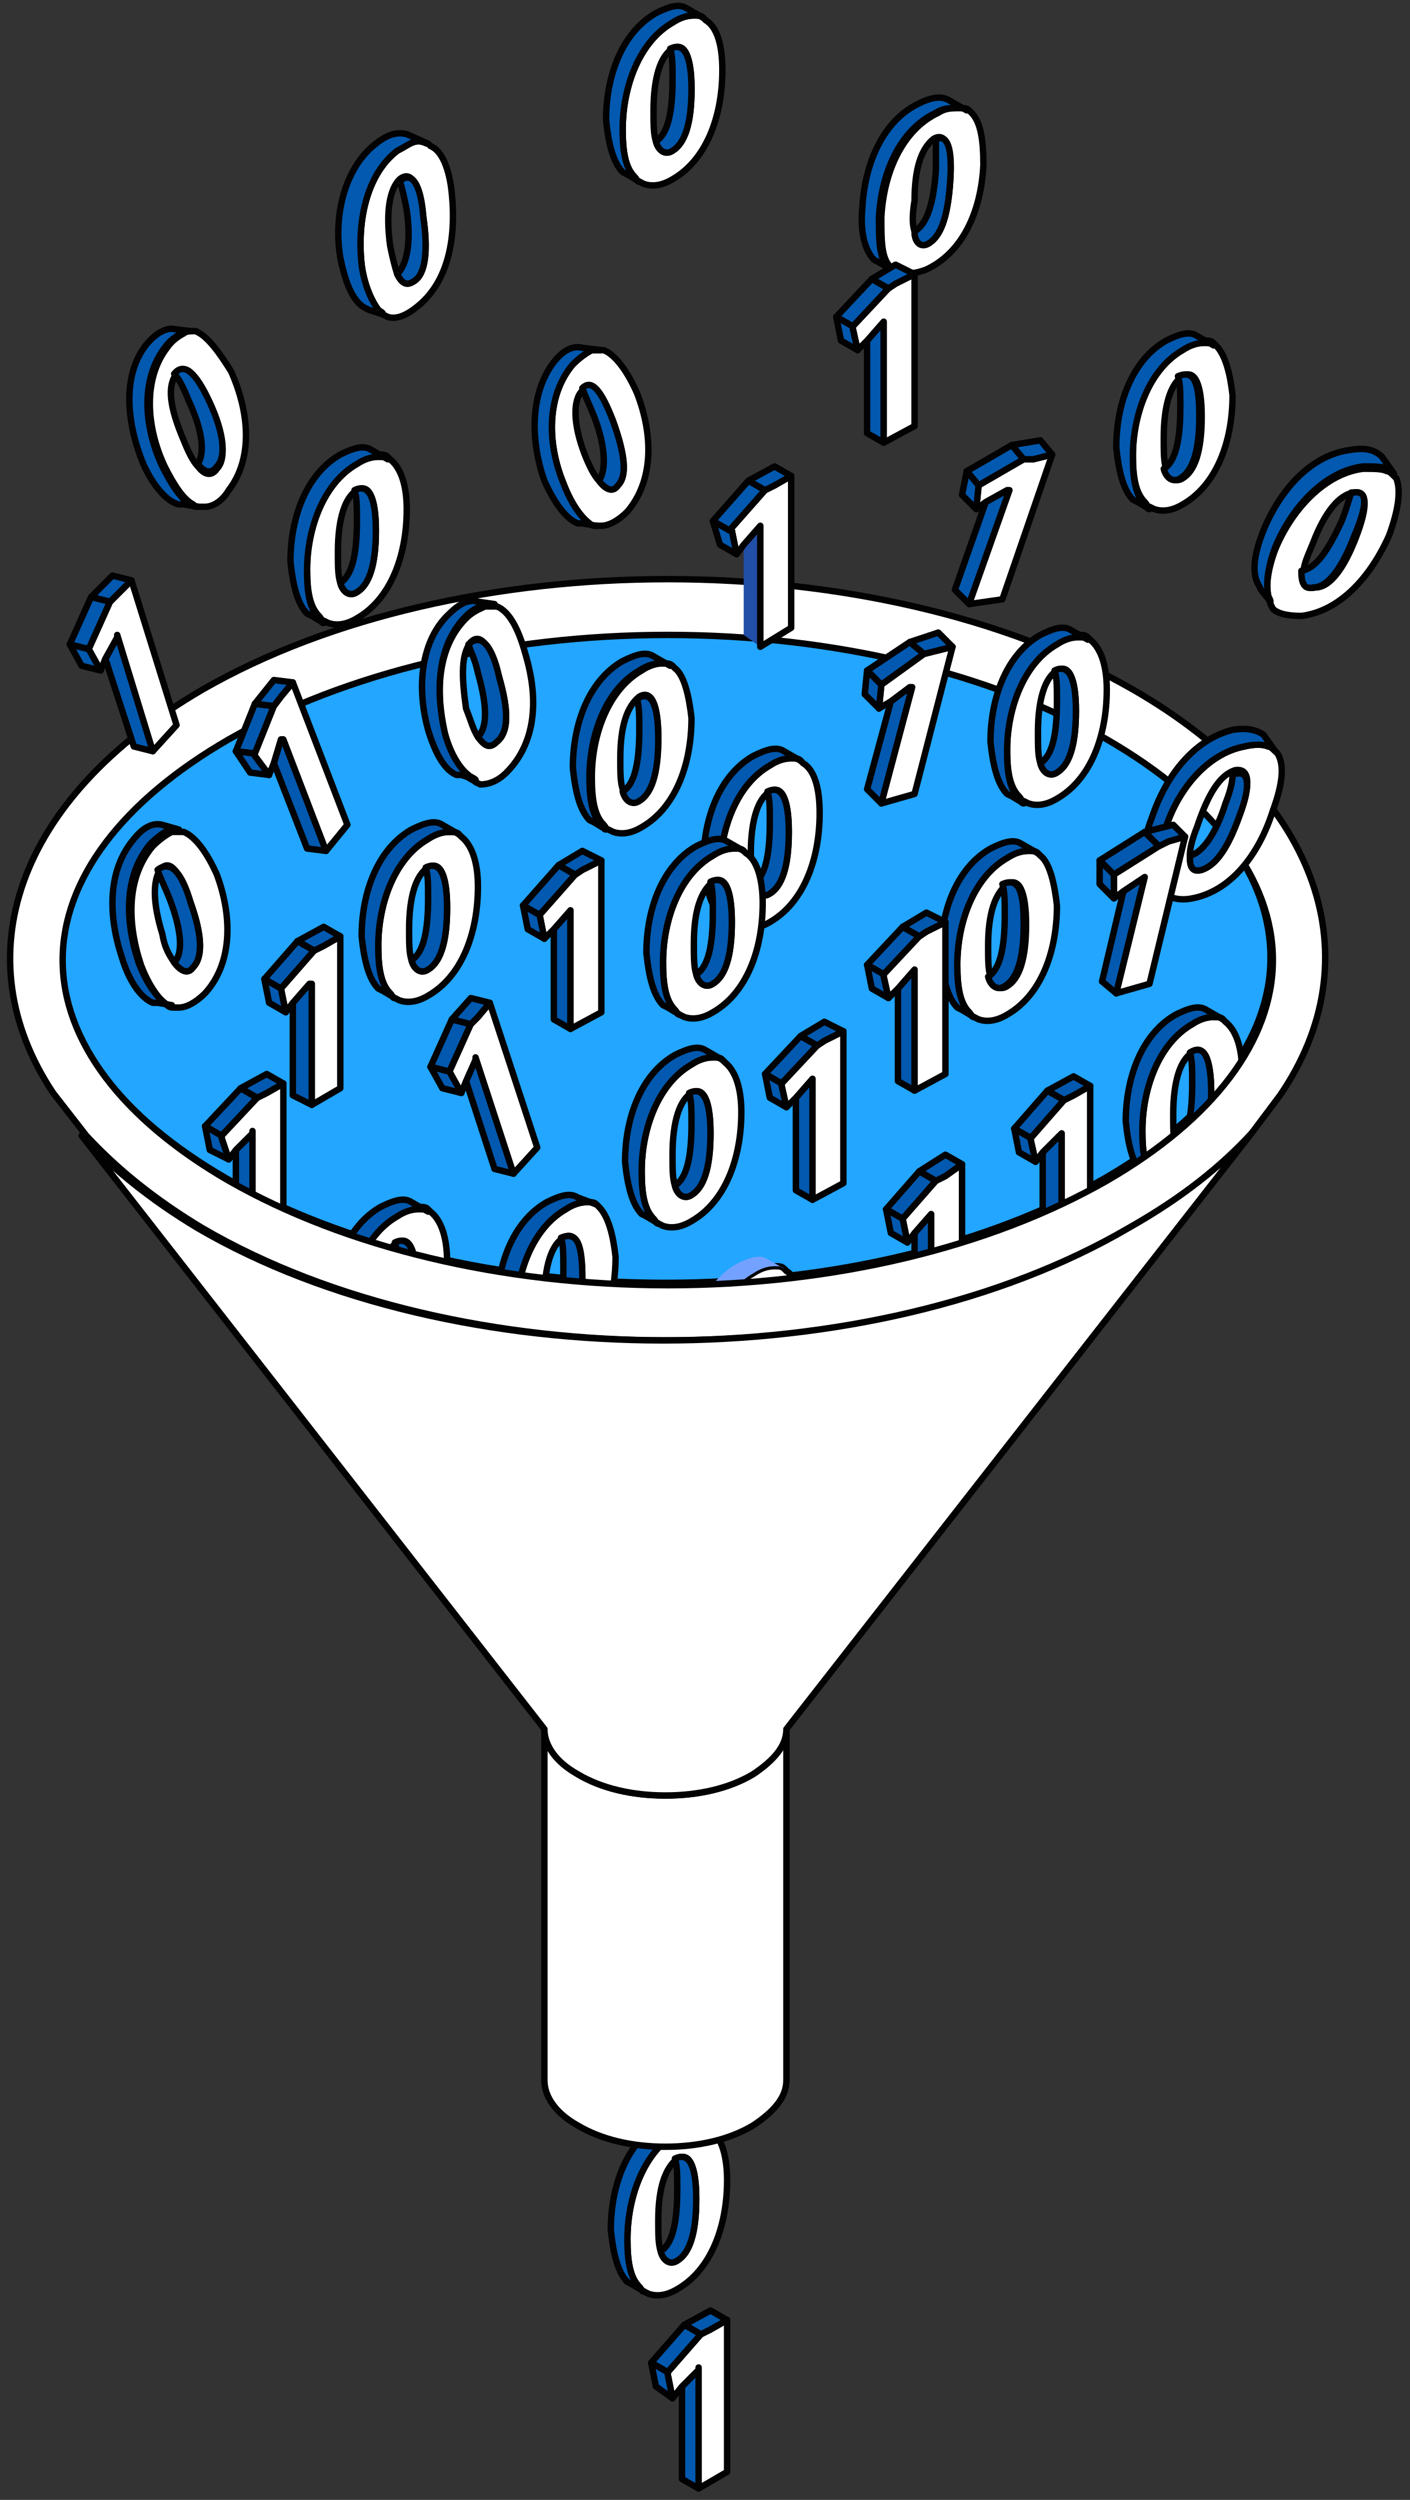
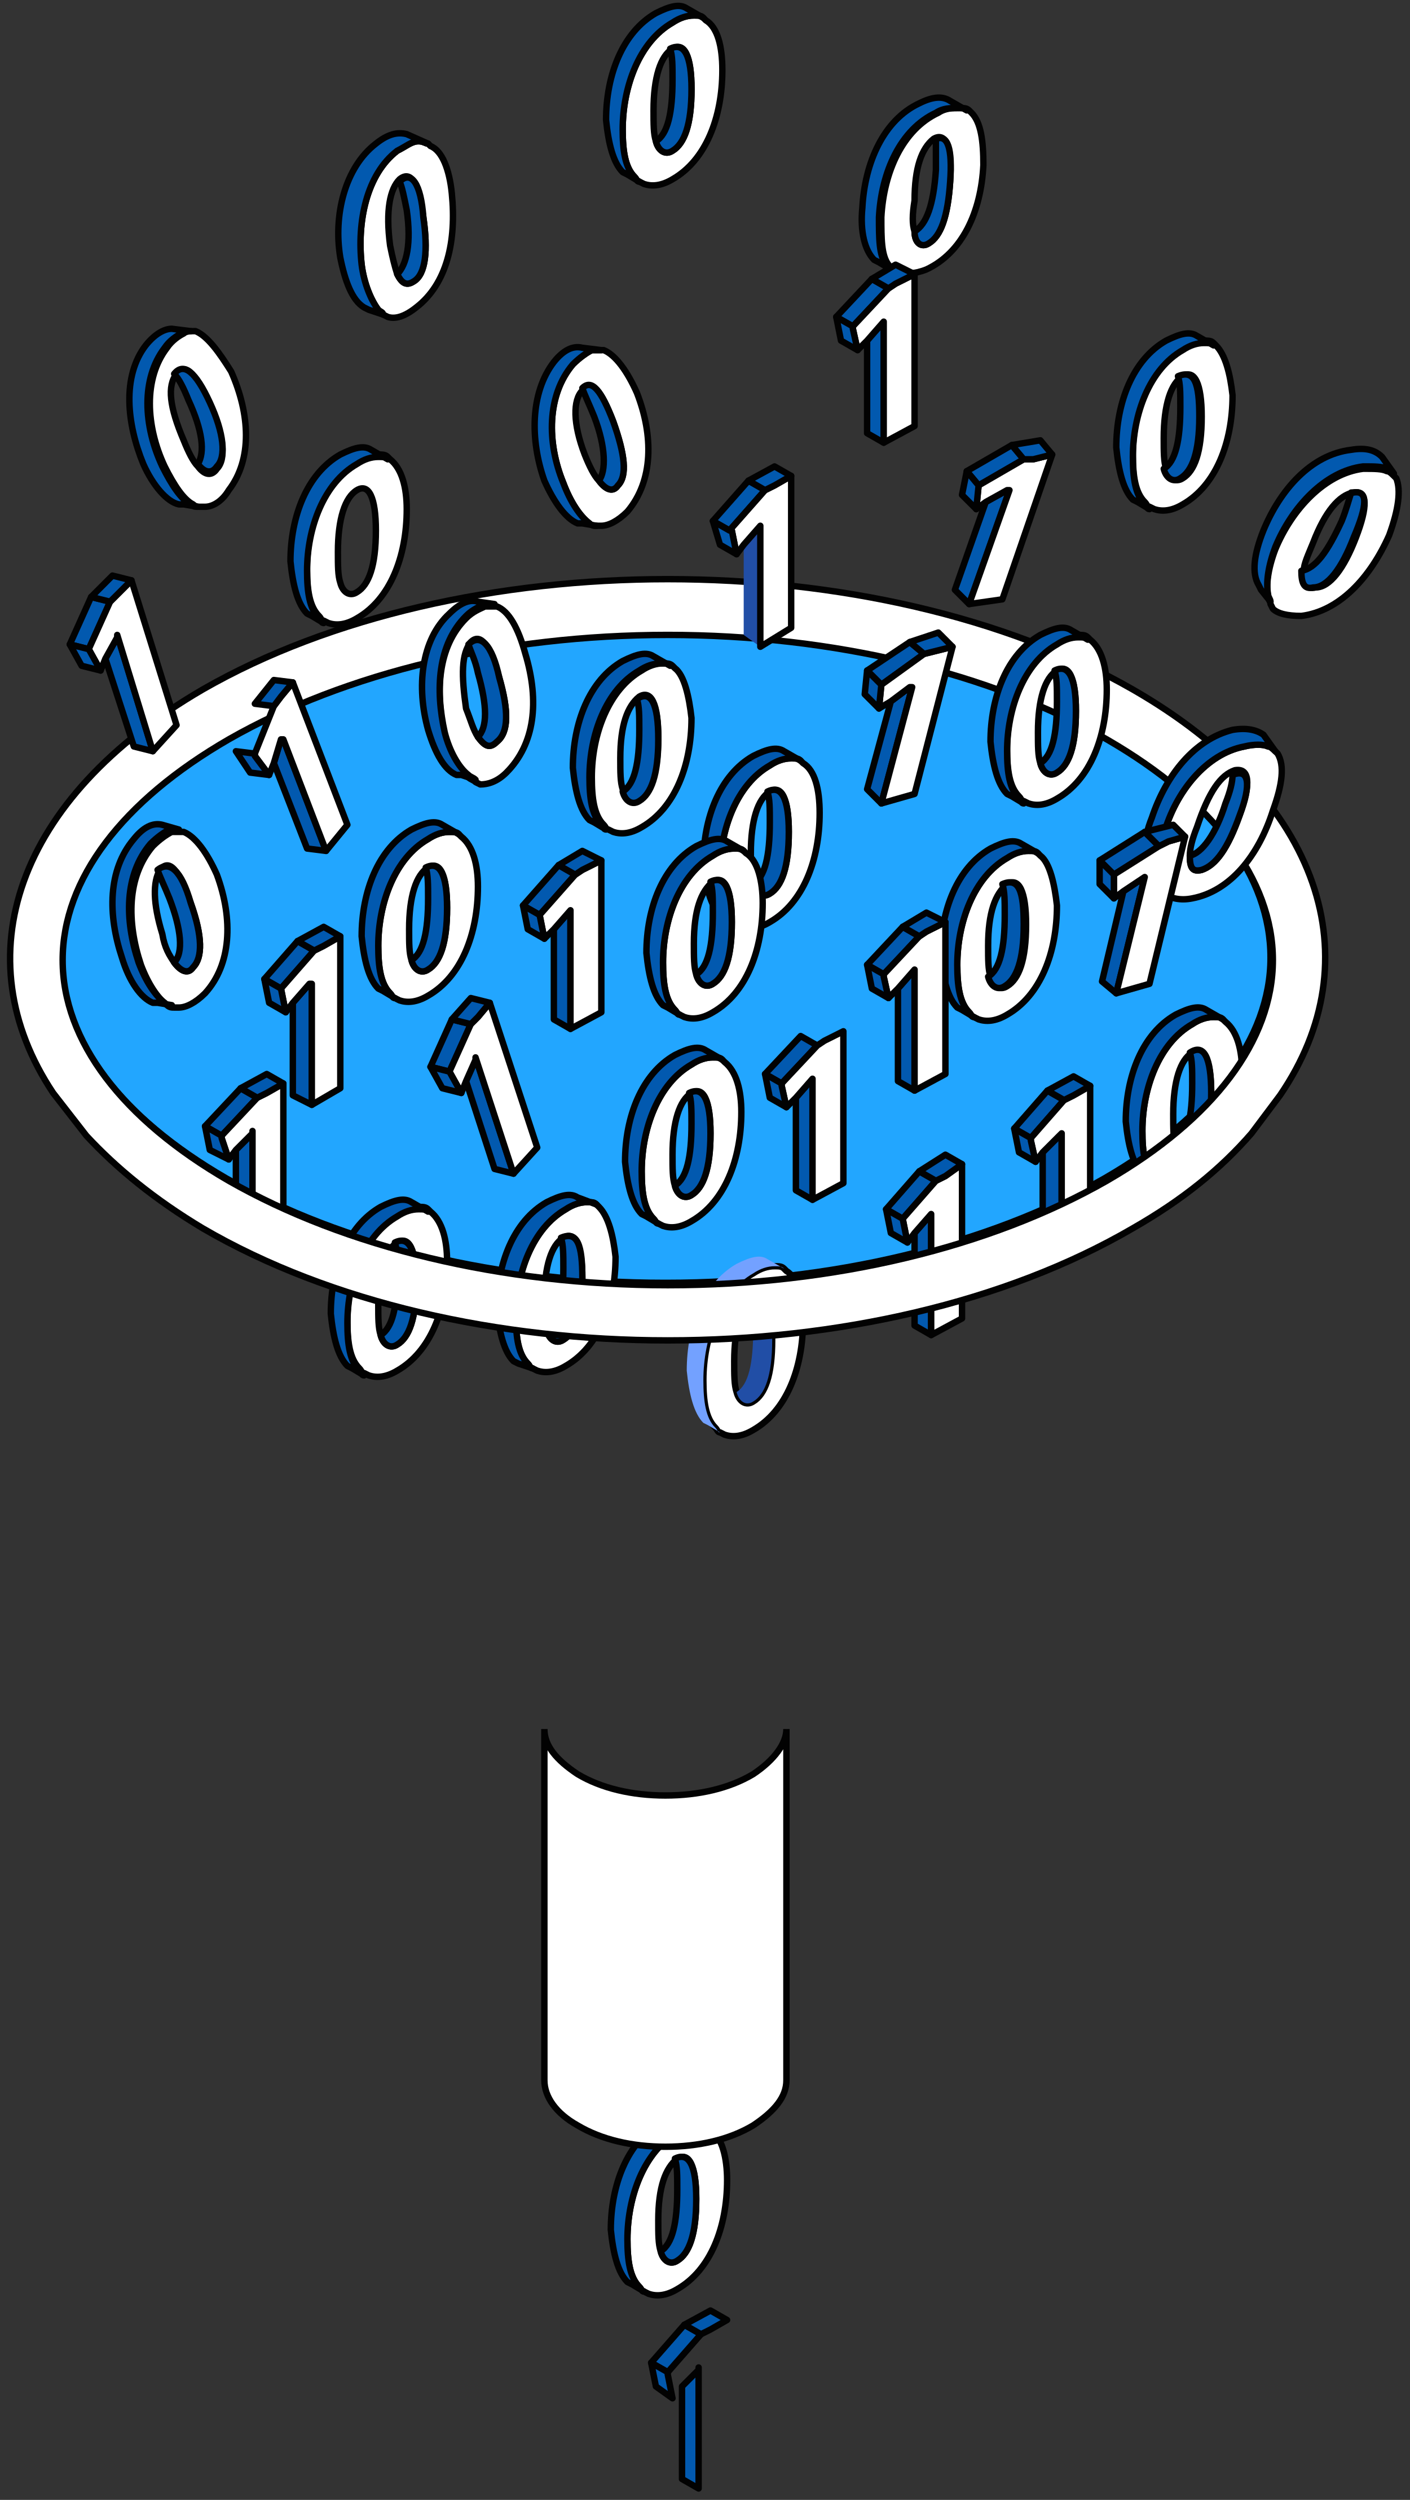
<svg xmlns="http://www.w3.org/2000/svg" width="110" height="195" viewBox="0 0 110 195" fill="none">
  <rect x="0" y="0" width="110" height="195" fill="#333333" stroke="none" />
  <path d="M99.118 74.704C99.118 80.999 94.49 87.108 86.159 91.921C77.088 97.105 64.869 100.067 51.91 100.067C38.951 100.067 26.733 97.105 17.662 91.921C9.331 87.108 4.703 80.999 4.703 74.704C4.703 68.41 9.331 62.301 17.662 57.487C26.733 52.304 38.951 49.342 51.91 49.342C64.869 49.342 77.088 52.304 86.159 57.487C94.675 62.301 99.118 68.41 99.118 74.704Z" fill="#22A6FF" stroke="#020202" stroke-width="0.5" />
  <path d="M95.601 79.702L95.415 79.517C95.23 79.332 95.045 79.332 94.675 79.332C94.12 79.332 93.564 79.517 93.009 79.887C90.417 81.368 89.121 84.886 89.121 88.218C89.121 89.884 89.306 91.18 90.047 91.921C90.232 92.106 90.232 92.291 90.417 92.291L90.787 92.476C91.343 92.661 92.083 92.661 93.009 92.106C95.601 90.625 96.897 87.293 96.897 83.59C96.897 81.924 96.526 80.443 95.601 79.702ZM93.009 82.109C93.934 81.554 94.49 82.664 94.49 85.256C94.49 88.033 93.934 89.514 93.009 90.07C92.453 90.44 91.898 90.07 91.713 89.329C91.528 88.774 91.528 88.033 91.528 86.922C91.528 84.331 92.083 82.664 93.009 82.109Z" fill="white" stroke="#020202" stroke-width="0.5" stroke-linejoin="round" />
  <path d="M94.49 85.256C94.49 88.032 93.934 89.513 93.009 90.069C92.453 90.439 91.898 90.069 91.713 89.328C92.638 88.773 93.009 87.107 93.009 84.515C93.009 83.404 93.009 82.664 92.824 82.108C93.934 81.368 94.49 82.479 94.49 85.256Z" fill="#0259AF" stroke="#020202" stroke-width="0.5" stroke-linejoin="round" />
  <path d="M95.415 79.517C95.23 79.332 95.045 79.332 94.675 79.332C94.12 79.332 93.564 79.517 93.009 79.887C90.417 81.368 89.121 84.886 89.121 88.218C89.121 89.884 89.306 91.18 90.047 91.921C90.232 92.106 90.232 92.291 90.417 92.291L89.491 91.736L89.121 91.55C88.38 90.81 88.01 89.329 87.825 87.478C87.825 83.96 89.121 80.628 91.713 79.147C92.824 78.591 93.564 78.406 94.12 78.777L95.415 79.517Z" fill="#0259AF" stroke="#020202" stroke-width="0.5" stroke-linejoin="round" />
  <path d="M46.726 94.142L46.541 93.957C46.356 93.772 46.171 93.772 45.8 93.772C45.245 93.772 44.69 93.957 44.134 94.327C41.542 95.808 40.247 99.325 40.247 102.658C40.247 104.324 40.432 105.62 41.172 106.36C41.357 106.545 41.357 106.73 41.542 106.73L41.913 106.916C42.468 107.101 43.209 107.101 44.134 106.545C46.726 105.064 48.022 101.732 48.022 98.029C47.837 96.363 47.467 94.882 46.726 94.142ZM43.949 96.548C44.875 95.993 45.43 97.104 45.43 99.696C45.43 102.473 44.875 103.954 43.949 104.509C43.394 104.879 42.838 104.509 42.653 103.768C42.468 103.213 42.468 102.473 42.468 101.362C42.468 98.77 43.023 97.104 43.949 96.548Z" fill="white" stroke="#020202" stroke-width="0.5" stroke-linejoin="round" />
  <path d="M45.431 99.696C45.431 102.473 44.875 103.954 43.95 104.509C43.394 104.88 42.839 104.509 42.654 103.769C43.579 103.214 43.95 101.547 43.95 98.956C43.95 97.845 43.95 97.104 43.764 96.549C45.06 95.993 45.431 97.104 45.431 99.696Z" fill="#0259AF" stroke="#020202" stroke-width="0.5" stroke-linejoin="round" />
  <path d="M46.541 93.957C46.356 93.772 46.171 93.772 45.801 93.772C45.246 93.772 44.69 93.957 44.135 94.327C41.543 95.808 40.247 99.326 40.247 102.658C40.247 104.324 40.432 105.62 41.173 106.361C41.358 106.546 41.358 106.731 41.543 106.731L40.432 106.361L40.062 106.175C39.322 105.435 38.951 103.954 38.766 102.103C38.766 98.585 40.062 95.253 42.654 93.772C43.765 93.216 44.505 93.031 45.06 93.402L46.541 93.957Z" fill="#0259AF" stroke="#020202" stroke-width="0.5" stroke-linejoin="round" />
  <path d="M72.644 94.697L72.644 104.139L71.349 103.398L71.349 96.178L72.644 94.697Z" fill="#0259AF" stroke="#020202" stroke-width="0.5" stroke-linejoin="round" />
  <path d="M73.015 92.106L70.423 95.068L69.127 94.327L71.719 91.365L73.015 92.106Z" fill="#0259AF" stroke="#020202" stroke-width="0.5" stroke-linejoin="round" />
  <path d="M75.052 90.81L75.052 102.843L72.645 104.139L72.645 94.697L71.349 96.178L70.794 96.919L70.423 95.067L73.015 92.106L73.756 91.735L75.052 90.81Z" fill="white" stroke="#020202" stroke-width="0.5" stroke-linejoin="round" />
  <path d="M75.051 90.81L73.755 91.736L73.015 92.106L71.719 91.365L73.755 90.069L75.051 90.81Z" fill="#0259AF" stroke="#020202" stroke-width="0.5" stroke-linejoin="round" />
  <path d="M70.793 96.919L69.497 96.178L69.127 94.327L70.423 95.068L70.793 96.919Z" fill="#0259AF" stroke="#020202" stroke-width="0.5" stroke-linejoin="round" />
  <path d="M82.826 88.403L82.826 97.845L81.345 97.104L81.345 89.884L82.641 88.588L82.826 88.403Z" fill="#0259AF" stroke="#020202" stroke-width="0.5" stroke-linejoin="round" />
  <path d="M83.011 85.812L80.419 88.774L79.124 88.033L81.715 85.071L83.011 85.812Z" fill="#0259AF" stroke="#020202" stroke-width="0.5" stroke-linejoin="round" />
  <path d="M85.048 84.7L85.048 96.548L82.827 97.844L82.827 88.403L82.641 88.588L81.346 89.884L80.79 90.624L80.42 88.958L80.42 88.773L83.012 85.811L83.752 85.441L85.048 84.7Z" fill="white" stroke="#020202" stroke-width="0.5" stroke-linejoin="round" />
  <path d="M85.048 84.701L83.752 85.441L83.011 85.811L81.715 85.071L83.752 83.96L85.048 84.701Z" fill="#0259AF" stroke="#020202" stroke-width="0.5" stroke-linejoin="round" />
  <path d="M80.79 90.625L79.494 89.885L79.124 88.033L80.419 88.774L80.419 88.959L80.79 90.625Z" fill="#0259AF" stroke="#020202" stroke-width="0.5" stroke-linejoin="round" />
  <path d="M19.698 88.219L19.698 97.66L18.402 96.92L18.402 89.7L19.698 88.404L19.698 88.219Z" fill="#0259AF" stroke="#020202" stroke-width="0.5" stroke-linejoin="round" />
  <path d="M20.068 85.627L17.291 88.589L15.996 87.849L18.773 84.887L20.068 85.627Z" fill="#0259AF" stroke="#020202" stroke-width="0.5" stroke-linejoin="round" />
  <path d="M22.105 84.516L22.105 96.364L19.699 97.66L19.699 88.218L19.699 88.403L18.403 89.699L17.847 90.44L17.292 88.774L17.292 88.588L20.069 85.626L20.809 85.256L22.105 84.516Z" fill="white" stroke="#020202" stroke-width="0.5" stroke-linejoin="round" />
  <path d="M22.105 84.516L20.809 85.256L20.068 85.627L18.773 84.886L20.809 83.775L22.105 84.516Z" fill="#0259AF" stroke="#020202" stroke-width="0.5" stroke-linejoin="round" />
  <path d="M17.847 90.439L16.366 89.699L15.996 87.848L17.291 88.588L17.291 88.773L17.847 90.439Z" fill="#0259AF" stroke="#020202" stroke-width="0.5" stroke-linejoin="round" />
  <path d="M61.352 99.141L61.167 98.956C60.982 98.77 60.797 98.77 60.426 98.77C59.871 98.77 59.316 98.956 58.76 99.326C56.169 100.807 54.873 104.324 54.873 107.657C54.873 109.323 55.058 110.619 55.798 111.359C55.983 111.544 55.983 111.729 56.169 111.729L56.539 111.915C57.094 112.1 57.835 112.1 58.76 111.544C61.352 110.063 62.648 106.731 62.648 103.028C62.648 101.362 62.278 99.696 61.352 99.141ZM58.76 101.362C59.686 100.807 60.241 101.918 60.241 104.509C60.241 107.286 59.686 108.767 58.76 109.323C58.205 109.693 57.65 109.323 57.464 108.582C57.279 108.027 57.279 107.286 57.279 106.176C57.279 103.584 57.835 102.103 58.76 101.362Z" fill="white" stroke="#020202" stroke-width="0.5" stroke-linejoin="round" />
  <path d="M60.241 104.51C60.241 107.286 59.686 108.767 58.76 109.323C58.205 109.693 57.65 109.323 57.464 108.582C58.39 108.027 58.76 106.361 58.76 103.769C58.76 102.658 58.76 101.918 58.575 101.362C59.686 100.807 60.241 101.918 60.241 104.51Z" fill="#214EA6" />
  <path d="M61.166 98.956C60.981 98.77 60.796 98.77 60.426 98.77C59.87 98.77 59.315 98.956 58.76 99.326C56.168 100.807 54.872 104.324 54.872 107.657C54.872 109.323 55.057 110.619 55.798 111.359C55.983 111.544 55.983 111.729 56.168 111.729L55.242 111.174L54.872 110.989C54.132 110.248 53.761 108.767 53.576 106.916C53.576 103.399 54.872 100.066 57.464 98.585C58.575 98.03 59.315 97.845 59.87 98.215L61.166 98.956Z" fill="url(#paint0_linear_114_23249)" />
  <path d="M33.583 94.512L33.398 94.327C33.213 94.142 33.028 94.142 32.657 94.142C32.102 94.142 31.547 94.327 30.991 94.697C28.399 96.178 27.104 99.695 27.104 103.028C27.104 104.694 27.289 105.99 28.029 106.73C28.214 106.915 28.214 107.101 28.399 107.101L28.77 107.286C29.325 107.471 30.066 107.471 30.991 106.915C33.583 105.434 34.879 102.102 34.879 98.4C34.879 96.733 34.509 95.252 33.583 94.512ZM30.991 96.918C31.917 96.363 32.472 97.474 32.472 100.066C32.472 102.843 31.917 104.324 30.991 104.879C30.436 105.249 29.881 104.879 29.695 104.139C29.51 103.583 29.51 102.843 29.51 101.732C29.51 99.14 30.066 97.474 30.991 96.918Z" fill="white" stroke="#020202" stroke-width="0.5" stroke-linejoin="round" />
  <path d="M32.472 100.066C32.472 102.843 31.916 104.324 30.991 104.88C30.435 105.25 29.88 104.88 29.695 104.139C30.62 103.584 30.991 101.917 30.991 99.326C30.991 98.215 30.991 97.474 30.805 96.919C31.916 96.364 32.472 97.474 32.472 100.066Z" fill="#0259AF" stroke="#020202" stroke-width="0.5" stroke-linejoin="round" />
  <path d="M33.397 94.512C33.212 94.327 33.027 94.327 32.657 94.327C32.102 94.327 31.546 94.512 30.991 94.882C28.399 96.364 27.103 99.881 27.103 103.213C27.103 104.879 27.288 106.175 28.029 106.916C28.214 107.101 28.214 107.286 28.399 107.286L27.473 106.731L27.103 106.546C26.363 105.805 25.992 104.324 25.807 102.473C25.807 98.955 27.103 95.623 29.695 94.142C30.806 93.587 31.546 93.401 32.102 93.772L33.397 94.512Z" fill="#0259AF" stroke="#020202" stroke-width="0.5" stroke-linejoin="round" />
  <path d="M55.428 166.157L55.243 165.972C55.057 165.787 54.872 165.787 54.502 165.787C53.947 165.787 53.391 165.972 52.836 166.342C50.244 167.824 48.948 171.341 48.948 174.673C48.948 176.339 49.133 177.635 49.874 178.376C50.059 178.561 50.059 178.746 50.244 178.746L50.614 178.931C51.17 179.116 51.91 179.116 52.836 178.561C55.428 177.08 56.724 173.748 56.724 170.045C56.724 168.379 56.353 166.713 55.428 166.157ZM52.836 168.379C53.762 167.824 54.317 168.934 54.317 171.526C54.317 174.303 53.762 175.784 52.836 176.339C52.281 176.71 51.725 176.339 51.54 175.599C51.355 175.044 51.355 174.303 51.355 173.192C51.355 170.6 51.91 169.119 52.836 168.379Z" fill="white" stroke="#020202" stroke-width="0.5" stroke-linejoin="round" />
  <path d="M54.316 171.526C54.316 174.303 53.761 175.784 52.836 176.339C52.28 176.71 51.725 176.339 51.54 175.599C52.465 175.044 52.836 173.377 52.836 170.786C52.836 169.675 52.836 168.934 52.65 168.379C53.761 167.824 54.316 168.934 54.316 171.526Z" fill="#0259AF" stroke="#020202" stroke-width="0.5" stroke-linejoin="round" />
  <path d="M55.242 165.972C55.057 165.787 54.872 165.787 54.502 165.787C53.946 165.787 53.391 165.972 52.836 166.342C50.244 167.823 48.948 171.341 48.948 174.673C48.948 176.339 49.133 177.635 49.873 178.376C50.059 178.561 50.059 178.746 50.244 178.746L49.318 178.191L48.948 178.006C48.207 177.265 47.837 175.784 47.652 173.933C47.652 170.415 48.948 167.083 51.54 165.602C52.65 165.047 53.391 164.861 53.946 165.232L55.242 165.972Z" fill="#0259AF" stroke="#020202" stroke-width="0.5" stroke-linejoin="round" />
  <path d="M88.38 53.784C68.386 42.306 35.804 42.306 15.81 53.784C1.185 62.3 -2.888 74.704 4.147 85.256L6.739 88.588C9.145 91.18 12.107 93.587 15.81 95.808C35.804 107.471 68.386 107.471 88.38 95.808C92.268 93.587 95.23 91.18 97.637 88.403L99.858 85.441C107.078 74.889 103.191 62.3 88.38 53.784ZM86.344 92.106C77.273 97.289 65.054 100.251 52.095 100.251C39.136 100.251 26.918 97.289 17.846 92.106C9.516 87.293 4.888 81.183 4.888 74.889C4.888 68.594 9.516 62.485 17.846 57.672C26.918 52.488 39.136 49.526 52.095 49.526C65.054 49.526 77.273 52.488 86.344 57.672C94.675 62.485 99.303 68.594 99.303 74.889C99.303 81.183 94.675 87.293 86.344 92.106Z" fill="white" stroke="#020202" stroke-width="0.5" />
  <path d="M61.352 134.87L61.352 162.269C61.352 163.565 60.426 164.676 58.76 165.787C56.909 166.897 54.502 167.453 51.91 167.453C49.319 167.453 46.912 166.897 45.06 165.787C43.394 164.861 42.469 163.565 42.469 162.269L42.469 134.87C42.469 136.166 43.394 137.277 45.06 138.388C46.912 139.498 49.319 140.054 51.91 140.054C54.502 140.054 56.909 139.498 58.76 138.388C60.426 137.277 61.352 135.981 61.352 134.87Z" fill="white" stroke="#020202" stroke-width="0.5" />
  <path d="M55.058 1.578L54.873 1.393C54.687 1.208 54.502 1.208 54.132 1.208C53.577 1.208 53.021 1.393 52.466 1.763C49.874 3.244 48.578 6.762 48.578 10.094C48.578 11.76 48.763 13.056 49.504 13.797C49.689 13.982 49.689 14.167 49.874 14.167L50.244 14.352C50.8 14.537 51.54 14.537 52.466 13.982C55.058 12.501 56.353 9.169 56.353 5.466C56.353 3.615 55.983 2.134 55.058 1.578ZM52.466 3.8C53.392 3.244 53.947 4.355 53.947 6.947C53.947 9.724 53.392 11.205 52.466 11.76C51.91 12.131 51.355 11.76 51.17 11.02C50.985 10.464 50.985 9.724 50.985 8.613C50.985 6.021 51.54 4.355 52.466 3.8Z" fill="white" stroke="#020202" stroke-width="0.5" stroke-linejoin="round" />
  <path d="M53.947 6.947C53.947 9.724 53.392 11.205 52.466 11.76C51.91 12.131 51.355 11.76 51.17 11.02C52.096 10.464 52.466 8.798 52.466 6.207C52.466 5.096 52.466 4.355 52.281 3.8C53.392 3.244 53.947 4.355 53.947 6.947Z" fill="#0259AF" stroke="#020202" stroke-width="0.5" stroke-linejoin="round" />
  <path d="M54.872 1.393C54.687 1.208 54.502 1.208 54.132 1.208C53.577 1.208 53.021 1.393 52.466 1.763C49.874 3.244 48.578 6.762 48.578 10.094C48.578 11.76 48.763 13.056 49.504 13.797C49.689 13.982 49.689 14.167 49.874 14.167L48.948 13.612L48.578 13.426C47.838 12.686 47.467 11.205 47.282 9.354C47.282 5.836 48.578 2.504 51.17 1.023C52.281 0.467 53.021 0.282 53.577 0.653L54.872 1.393Z" fill="#0259AF" stroke="#020202" stroke-width="0.5" stroke-linejoin="round" />
  <path d="M94.86 26.941L94.675 26.755C94.49 26.57 94.305 26.57 93.935 26.57C93.379 26.57 92.824 26.755 92.269 27.126C89.677 28.607 88.381 32.124 88.381 35.456C88.381 37.123 88.566 38.419 89.306 39.159C89.492 39.344 89.492 39.529 89.677 39.529L90.047 39.714C90.602 39.9 91.343 39.9 92.269 39.344C94.86 37.863 96.156 34.531 96.156 30.828C95.971 29.162 95.601 27.681 94.86 26.941ZM92.269 29.347C93.194 28.792 93.75 29.903 93.75 32.494C93.75 35.271 93.194 36.752 92.269 37.308C91.713 37.678 91.158 37.308 90.973 36.567C90.787 36.012 90.788 35.271 90.788 34.161C90.788 31.569 91.343 29.903 92.269 29.347C92.083 29.347 92.083 29.347 92.269 29.347Z" fill="white" />
  <path d="M92.269 29.347C93.194 28.792 93.75 29.903 93.75 32.494C93.75 35.271 93.194 36.752 92.269 37.308C91.713 37.678 91.158 37.308 90.973 36.567C90.787 36.012 90.788 35.271 90.788 34.161C90.788 31.569 91.343 29.903 92.269 29.347ZM92.269 29.347C92.083 29.347 92.083 29.347 92.269 29.347ZM94.86 26.941L94.675 26.755C94.49 26.57 94.305 26.57 93.935 26.57C93.379 26.57 92.824 26.755 92.269 27.126C89.677 28.607 88.381 32.124 88.381 35.456C88.381 37.123 88.566 38.419 89.306 39.159C89.492 39.344 89.492 39.529 89.677 39.529L90.047 39.714C90.602 39.9 91.343 39.9 92.269 39.344C94.86 37.863 96.156 34.531 96.156 30.828C95.971 29.162 95.601 27.681 94.86 26.941Z" stroke="#020202" stroke-width="0.5" stroke-linejoin="round" />
  <path d="M93.564 32.495C93.564 35.272 93.009 36.753 92.083 37.308C91.528 37.678 90.972 37.308 90.787 36.568C91.713 36.012 92.083 34.346 92.083 31.754C92.083 30.644 92.083 29.903 91.898 29.348C93.194 28.792 93.564 29.903 93.564 32.495Z" fill="#0259AF" stroke="#020202" stroke-width="0.5" stroke-linejoin="round" />
  <path d="M94.675 26.941C94.49 26.756 94.304 26.756 93.934 26.756C93.379 26.756 92.823 26.941 92.268 27.311C89.676 28.792 88.38 32.31 88.38 35.642C88.38 37.308 88.566 38.604 89.306 39.344C89.491 39.53 89.491 39.715 89.676 39.715L88.751 39.159L88.38 38.974C87.64 38.234 87.27 36.753 87.085 34.901C87.085 31.384 88.38 28.052 90.972 26.571C92.083 26.015 92.823 25.83 93.379 26.2L94.675 26.941Z" fill="#0259AF" stroke="#020202" stroke-width="0.5" stroke-linejoin="round" />
  <path d="M81.161 66.743L80.976 66.558C80.791 66.373 80.606 66.373 80.236 66.373C79.68 66.373 79.125 66.558 78.569 66.928C75.978 68.409 74.682 71.927 74.682 75.259C74.682 76.925 74.867 78.221 75.607 78.962C75.792 79.147 75.792 79.332 75.978 79.332L76.348 79.517C76.903 79.702 77.644 79.702 78.569 79.147C81.161 77.666 82.457 74.334 82.457 70.631C82.272 68.965 81.902 67.299 81.161 66.743ZM78.569 68.965C79.495 68.409 80.05 69.52 80.05 72.112C80.05 74.889 79.495 76.37 78.569 76.925C78.014 77.296 77.459 76.925 77.273 76.185C77.088 75.629 77.088 74.889 77.088 73.778C77.088 71.186 77.644 69.705 78.569 68.965C78.384 68.965 78.384 68.965 78.569 68.965Z" fill="white" />
  <path d="M78.569 68.965C79.495 68.409 80.05 69.52 80.05 72.112C80.05 74.889 79.495 76.37 78.569 76.925C78.014 77.296 77.459 76.925 77.273 76.185C77.088 75.629 77.088 74.889 77.088 73.778C77.088 71.186 77.644 69.705 78.569 68.965ZM78.569 68.965C78.384 68.965 78.384 68.965 78.569 68.965ZM81.161 66.743L80.976 66.558C80.791 66.373 80.606 66.373 80.236 66.373C79.68 66.373 79.125 66.558 78.569 66.928C75.978 68.409 74.682 71.927 74.682 75.259C74.682 76.925 74.867 78.221 75.607 78.962C75.792 79.147 75.792 79.332 75.978 79.332L76.348 79.517C76.903 79.702 77.644 79.702 78.569 79.147C81.161 77.666 82.457 74.334 82.457 70.631C82.272 68.965 81.902 67.299 81.161 66.743Z" stroke="#020202" stroke-width="0.5" stroke-linejoin="round" />
  <path d="M79.865 72.112C79.865 74.889 79.309 76.37 78.384 76.925C77.828 77.296 77.273 76.925 77.088 76.185C78.013 75.629 78.384 73.963 78.384 71.372C78.384 70.261 78.384 69.52 78.199 68.965C79.495 68.409 79.865 69.52 79.865 72.112Z" fill="#0259AF" stroke="#020202" stroke-width="0.5" stroke-linejoin="round" />
  <path d="M80.975 66.558C80.79 66.373 80.605 66.373 80.235 66.373C79.68 66.373 79.124 66.558 78.569 66.928C75.977 68.409 74.681 71.927 74.681 75.259C74.681 76.925 74.866 78.221 75.607 78.962C75.792 79.147 75.792 79.332 75.977 79.332L75.052 78.777L74.681 78.591C73.941 77.851 73.57 76.37 73.385 74.519C73.385 71.001 74.681 67.669 77.273 66.188C78.384 65.632 79.124 65.447 79.68 65.818L80.975 66.558Z" fill="#0259AF" stroke="#020202" stroke-width="0.5" stroke-linejoin="round" />
  <path d="M62.648 59.524L62.463 59.338C62.278 59.153 62.093 59.153 61.723 59.153C61.167 59.153 60.612 59.338 60.057 59.709C57.465 61.19 56.169 64.707 56.169 68.04C56.169 69.706 56.354 71.001 57.095 71.742C57.28 71.927 57.28 72.112 57.465 72.112L57.835 72.297C58.391 72.483 59.131 72.483 60.057 71.927C62.648 70.446 63.944 67.114 63.944 63.411C63.944 61.56 63.574 60.079 62.648 59.524ZM60.057 61.745C60.982 61.19 61.538 62.3 61.538 64.892C61.538 67.669 60.982 69.15 60.057 69.706C59.501 70.076 58.946 69.706 58.761 68.965C58.576 68.41 58.576 67.669 58.576 66.558C58.576 63.967 59.131 62.3 60.057 61.745Z" fill="white" stroke="#020202" stroke-width="0.5" stroke-linejoin="round" />
  <path d="M61.537 64.892C61.537 67.669 60.982 69.15 60.056 69.706C59.501 70.076 58.945 69.706 58.76 68.965C59.686 68.41 60.056 66.744 60.056 64.152C60.056 63.041 60.056 62.301 59.871 61.745C60.982 61.19 61.537 62.301 61.537 64.892Z" fill="#0259AF" stroke="#020202" stroke-width="0.5" stroke-linejoin="round" />
  <path d="M62.463 59.338C62.278 59.153 62.093 59.153 61.722 59.153C61.167 59.153 60.612 59.338 60.056 59.709C57.464 61.19 56.169 64.707 56.169 68.039C56.169 69.706 56.354 71.001 57.094 71.742C57.279 71.927 57.279 72.112 57.464 72.112L56.539 71.557L56.169 71.372C55.428 70.631 55.058 69.15 54.873 67.299C54.873 63.782 56.169 60.449 58.76 58.968C59.871 58.413 60.612 58.228 61.167 58.598L62.463 59.338Z" fill="#0259AF" stroke="#020202" stroke-width="0.5" stroke-linejoin="round" />
  <path d="M58.205 66.559L58.019 66.374C57.834 66.189 57.649 66.189 57.279 66.189C56.724 66.189 56.168 66.374 55.613 66.744C53.021 68.225 51.725 71.742 51.725 75.075C51.725 76.741 51.91 78.037 52.651 78.777C52.836 78.962 52.836 79.147 53.021 79.147L53.391 79.333C53.947 79.518 54.687 79.518 55.613 78.962C58.205 77.481 59.501 74.149 59.501 70.446C59.501 68.78 59.13 67.114 58.205 66.559ZM55.613 68.78C56.538 68.225 57.094 69.336 57.094 71.927C57.094 74.704 56.538 76.185 55.613 76.741C55.057 77.111 54.502 76.741 54.317 76C54.132 75.445 54.132 74.704 54.132 73.594C54.132 71.002 54.687 69.521 55.613 68.78Z" fill="white" stroke="#020202" stroke-width="0.5" stroke-linejoin="round" />
  <path d="M57.093 71.927C57.093 74.704 56.538 76.186 55.612 76.741C55.057 77.111 54.502 76.741 54.316 76C55.242 75.445 55.612 73.779 55.612 71.187C55.612 70.076 55.612 69.336 55.427 68.78C56.538 68.225 57.093 69.336 57.093 71.927Z" fill="#0259AF" stroke="#020202" stroke-width="0.5" stroke-linejoin="round" />
  <path d="M58.019 66.374C57.834 66.188 57.649 66.188 57.279 66.188C56.723 66.188 56.168 66.374 55.612 66.744C53.02 68.225 51.725 71.742 51.725 75.075C51.725 76.741 51.91 78.037 52.65 78.777C52.835 78.962 52.835 79.147 53.02 79.147L52.095 78.592L51.725 78.407C50.984 77.666 50.614 76.185 50.429 74.334C50.429 70.817 51.725 67.484 54.316 66.003C55.427 65.448 56.168 65.263 56.723 65.633L58.019 66.374Z" fill="#0259AF" stroke="#020202" stroke-width="0.5" stroke-linejoin="round" />
  <path d="M56.539 82.85L56.353 82.665C56.168 82.48 55.983 82.48 55.613 82.48C55.057 82.48 54.502 82.665 53.947 83.035C51.355 84.516 50.059 88.033 50.059 91.366C50.059 93.032 50.244 94.328 50.985 95.068C51.17 95.253 51.17 95.439 51.355 95.439L51.725 95.624C52.281 95.809 53.021 95.809 53.947 95.253C56.538 93.772 57.834 90.44 57.834 86.737C57.834 85.071 57.464 83.59 56.539 82.85ZM53.947 85.256C54.872 84.701 55.428 85.812 55.428 88.404C55.428 91.18 54.872 92.662 53.947 93.217C53.391 93.587 52.836 93.217 52.651 92.476C52.466 91.921 52.466 91.18 52.466 90.07C52.466 87.478 53.021 85.812 53.947 85.256C53.762 85.256 53.762 85.256 53.947 85.256Z" fill="white" />
  <path d="M53.947 85.256C54.872 84.701 55.428 85.812 55.428 88.404C55.428 91.18 54.872 92.662 53.947 93.217C53.391 93.587 52.836 93.217 52.651 92.476C52.466 91.921 52.466 91.18 52.466 90.07C52.466 87.478 53.021 85.812 53.947 85.256ZM53.947 85.256C53.762 85.256 53.762 85.256 53.947 85.256ZM56.539 82.85L56.353 82.665C56.168 82.48 55.983 82.48 55.613 82.48C55.057 82.48 54.502 82.665 53.947 83.035C51.355 84.516 50.059 88.033 50.059 91.366C50.059 93.032 50.244 94.328 50.985 95.068C51.17 95.253 51.17 95.439 51.355 95.439L51.725 95.624C52.281 95.809 53.021 95.809 53.947 95.253C56.538 93.772 57.834 90.44 57.834 86.737C57.834 85.071 57.464 83.59 56.539 82.85Z" stroke="#020202" stroke-width="0.5" stroke-linejoin="round" />
  <path d="M55.427 88.404C55.427 91.181 54.872 92.662 53.946 93.217C53.391 93.588 52.836 93.217 52.65 92.477C53.576 91.921 53.946 90.255 53.946 87.664C53.946 86.553 53.946 85.812 53.761 85.257C54.872 84.701 55.427 85.812 55.427 88.404Z" fill="#0259AF" stroke="#020202" stroke-width="0.5" stroke-linejoin="round" />
  <path d="M56.353 82.665C56.168 82.48 55.983 82.48 55.612 82.48C55.057 82.48 54.502 82.665 53.946 83.035C51.355 84.516 50.059 88.033 50.059 91.366C50.059 93.032 50.244 94.328 50.984 95.068C51.169 95.253 51.169 95.438 51.355 95.438L50.429 94.883L50.059 94.698C49.318 93.957 48.948 92.476 48.763 90.625C48.763 87.108 50.059 83.775 52.65 82.294C53.761 81.739 54.502 81.554 55.057 81.924L56.353 82.665Z" fill="#0259AF" stroke="#020202" stroke-width="0.5" stroke-linejoin="round" />
  <path d="M14.329 64.892L14.143 64.892C13.958 64.892 13.588 64.892 13.403 64.892C13.033 65.077 12.477 65.447 11.922 66.002C9.885 68.409 9.885 71.927 10.996 75.259C11.552 76.74 12.292 77.851 13.033 78.406C13.218 78.591 13.403 78.591 13.588 78.591L13.958 78.591C14.514 78.591 15.254 78.221 15.995 77.48C18.031 75.259 18.216 71.741 16.92 68.224C16.18 66.558 15.254 65.262 14.329 64.892ZM12.477 67.854C13.218 66.928 13.958 67.854 14.884 70.445C15.809 73.037 15.809 74.703 15.069 75.444C14.699 75.999 14.143 75.814 13.588 75.074C13.218 74.518 12.848 73.963 12.662 72.852C11.922 70.445 11.922 68.779 12.477 67.854Z" fill="white" stroke="#020202" stroke-width="0.5" stroke-linejoin="round" />
  <path d="M14.884 70.446C15.809 73.038 15.809 74.704 15.069 75.445C14.699 76 14.143 75.815 13.588 75.074C14.328 74.334 14.143 72.482 13.218 70.076C12.847 69.15 12.477 68.41 12.292 67.854C13.218 67.114 14.143 67.854 14.884 70.446Z" fill="#0259AF" stroke="#020202" stroke-width="0.5" stroke-linejoin="round" />
  <path d="M13.958 64.707C13.773 64.707 13.403 64.707 13.218 64.707C12.848 64.892 12.292 65.262 11.737 65.817C9.7 68.224 9.7 71.742 10.811 75.074C11.367 76.555 12.107 77.666 12.848 78.221C13.033 78.406 13.218 78.406 13.403 78.406L12.292 78.221L11.922 78.221C10.996 77.851 10.071 76.555 9.515 74.704C8.404 71.371 8.404 67.854 10.441 65.447C11.181 64.522 11.922 64.151 12.662 64.336L13.958 64.707Z" fill="#0259AF" stroke="#020202" stroke-width="0.5" stroke-linejoin="round" />
  <path d="M35.989 65.262L35.804 65.077C35.619 64.892 35.434 64.892 35.064 64.892C34.508 64.892 33.953 65.077 33.398 65.447C30.806 66.928 29.51 70.445 29.51 73.778C29.51 75.444 29.695 76.74 30.435 77.48C30.62 77.665 30.62 77.851 30.806 77.851L31.176 78.036C31.731 78.221 32.472 78.221 33.398 77.665C35.989 76.184 37.285 72.852 37.285 69.15C37.285 67.483 36.915 66.002 35.989 65.262ZM33.398 67.668C34.323 67.113 34.879 68.224 34.879 70.816C34.879 73.593 34.323 75.074 33.398 75.629C32.842 75.999 32.287 75.629 32.102 74.888C31.916 74.333 31.916 73.593 31.916 72.482C31.916 69.89 32.472 68.224 33.398 67.668Z" fill="white" stroke="#020202" stroke-width="0.5" stroke-linejoin="round" />
  <path d="M34.878 70.816C34.878 73.593 34.323 75.074 33.397 75.629C32.842 76 32.286 75.629 32.101 74.889C33.027 74.334 33.397 72.668 33.397 70.076C33.397 68.965 33.397 68.224 33.212 67.669C34.323 67.114 34.878 68.224 34.878 70.816Z" fill="#0259AF" stroke="#020202" stroke-width="0.5" stroke-linejoin="round" />
  <path d="M35.804 65.077C35.618 64.892 35.433 64.892 35.063 64.892C34.508 64.892 33.952 65.077 33.397 65.447C30.805 66.928 29.509 70.445 29.509 73.778C29.509 75.444 29.694 76.74 30.435 77.48C30.62 77.665 30.62 77.85 30.805 77.85L29.88 77.295L29.509 77.11C28.769 76.37 28.398 74.888 28.213 73.037C28.213 69.52 29.509 66.188 32.101 64.706C33.212 64.151 33.952 63.966 34.508 64.336L35.804 65.077Z" fill="#0259AF" stroke="#020202" stroke-width="0.5" stroke-linejoin="round" />
  <path d="M38.766 47.305L38.581 47.305C38.396 47.305 38.025 47.305 37.84 47.305C37.47 47.49 36.915 47.675 36.359 48.23C34.138 50.452 33.953 53.969 34.693 57.302C35.063 58.783 35.804 60.078 36.544 60.634C36.73 60.819 36.915 60.819 37.1 61.004L37.47 61.189C38.025 61.189 38.766 61.004 39.506 60.264C41.728 58.042 42.098 54.71 40.987 51.007C40.432 48.971 39.692 47.675 38.766 47.305ZM36.73 50.082C37.47 49.341 38.211 50.267 38.951 52.858C39.692 55.45 39.692 57.117 38.766 57.857C38.211 58.412 37.84 58.227 37.285 57.487C36.915 56.931 36.73 56.191 36.359 55.265C35.989 52.673 35.989 51.007 36.73 50.082C36.73 50.267 36.73 50.267 36.73 50.082Z" fill="white" />
  <path d="M36.73 50.082C37.47 49.341 38.211 50.267 38.951 52.858C39.692 55.45 39.692 57.117 38.766 57.857C38.211 58.412 37.84 58.227 37.285 57.487C36.915 56.931 36.73 56.191 36.359 55.265C35.989 52.673 35.989 51.007 36.73 50.082ZM36.73 50.082C36.73 50.267 36.73 50.267 36.73 50.082ZM38.766 47.305L38.581 47.305C38.396 47.305 38.025 47.305 37.84 47.305C37.47 47.49 36.915 47.675 36.359 48.23C34.138 50.452 33.953 53.969 34.693 57.302C35.063 58.783 35.804 60.078 36.544 60.634C36.73 60.819 36.915 60.819 37.1 61.004L37.47 61.189C38.025 61.189 38.766 61.004 39.506 60.264C41.728 58.042 42.098 54.71 40.987 51.007C40.432 48.971 39.692 47.675 38.766 47.305Z" stroke="#020202" stroke-width="0.5" stroke-linejoin="round" />
  <path d="M38.951 52.859C39.691 55.451 39.691 57.117 38.766 57.857C38.21 58.413 37.84 58.228 37.284 57.487C38.025 56.746 38.025 55.08 37.284 52.489C37.099 51.563 36.729 50.822 36.544 50.267C37.47 49.341 38.395 50.267 38.951 52.859Z" fill="#0259AF" stroke="#020202" stroke-width="0.5" stroke-linejoin="round" />
  <path d="M38.581 47.12C38.395 47.12 38.025 47.12 37.84 47.12C37.47 47.305 36.914 47.49 36.359 48.045C34.137 50.267 33.952 53.784 34.693 57.117C35.063 58.598 35.804 59.894 36.544 60.449C36.729 60.634 36.914 60.634 37.099 60.819L35.989 60.449L35.618 60.449C34.693 60.079 33.952 58.783 33.397 56.932C32.471 53.599 32.842 49.897 35.063 47.86C35.989 46.935 36.729 46.749 37.285 46.935L38.581 47.12Z" fill="#0259AF" stroke="#020202" stroke-width="0.5" stroke-linejoin="round" />
  <path d="M52.65 52.118L52.465 51.933C52.28 51.748 52.095 51.748 51.725 51.748C51.169 51.748 50.614 51.933 50.059 52.303C47.467 53.785 46.171 57.302 46.171 60.634C46.171 62.3 46.356 63.596 47.096 64.337C47.282 64.522 47.282 64.707 47.467 64.707L47.837 64.892C48.392 65.077 49.133 65.077 50.059 64.522C52.65 63.041 53.946 59.709 53.946 56.006C53.761 54.34 53.391 52.674 52.65 52.118ZM49.873 54.34C50.799 53.785 51.355 54.895 51.355 57.487C51.355 60.264 50.799 61.745 49.873 62.3C49.318 62.671 48.763 62.3 48.578 61.56C48.392 61.005 48.392 60.264 48.392 59.153C48.392 56.561 48.948 55.08 49.873 54.34Z" fill="white" stroke="#020202" stroke-width="0.5" stroke-linejoin="round" />
  <path d="M51.355 57.672C51.355 60.449 50.8 61.93 49.874 62.485C49.319 62.855 48.763 62.485 48.578 61.744C49.504 61.189 49.874 59.523 49.874 56.931C49.874 55.82 49.874 55.08 49.689 54.524C50.8 53.784 51.355 54.895 51.355 57.672Z" fill="#0259AF" stroke="#020202" stroke-width="0.5" stroke-linejoin="round" />
  <path d="M52.281 51.933C52.096 51.748 51.91 51.748 51.54 51.748C50.985 51.748 50.429 51.933 49.874 52.303C47.282 53.784 45.986 57.302 45.986 60.634C45.986 62.3 46.172 63.596 46.912 64.337C47.097 64.522 47.097 64.707 47.282 64.707L46.357 64.152L45.986 63.967C45.246 63.226 44.876 61.745 44.69 59.894C44.69 56.376 45.986 53.044 48.578 51.563C49.689 51.008 50.429 50.822 50.985 51.193L52.281 51.933Z" fill="#0259AF" stroke="#020202" stroke-width="0.5" stroke-linejoin="round" />
  <path d="M85.048 49.897L84.863 49.712C84.678 49.526 84.493 49.526 84.122 49.526C83.567 49.526 83.011 49.712 82.456 50.082C79.864 51.563 78.568 55.08 78.568 58.413C78.568 60.079 78.754 61.375 79.494 62.115C79.679 62.3 79.679 62.485 79.864 62.485L80.234 62.67C80.79 62.856 81.53 62.856 82.456 62.3C85.048 60.819 86.344 57.487 86.344 53.784C86.344 52.118 85.974 50.637 85.048 49.897ZM82.456 52.303C83.382 51.748 83.937 52.859 83.937 55.45C83.937 58.227 83.382 59.708 82.456 60.264C81.901 60.634 81.345 60.264 81.16 59.523C80.975 58.968 80.975 58.227 80.975 57.117C80.975 54.525 81.53 52.859 82.456 52.303Z" fill="white" stroke="#020202" stroke-width="0.5" stroke-linejoin="round" />
  <path d="M83.937 55.451C83.937 58.228 83.382 59.709 82.456 60.264C81.901 60.635 81.345 60.264 81.16 59.524C82.086 58.968 82.456 57.302 82.456 54.71C82.456 53.6 82.456 52.859 82.271 52.304C83.382 51.748 83.937 52.859 83.937 55.451Z" fill="#0259AF" stroke="#020202" stroke-width="0.5" stroke-linejoin="round" />
  <path d="M84.863 49.897C84.678 49.712 84.493 49.712 84.122 49.712C83.567 49.712 83.011 49.897 82.456 50.267C79.864 51.748 78.568 55.266 78.568 58.598C78.568 60.264 78.754 61.56 79.494 62.301C79.679 62.486 79.679 62.671 79.864 62.671L78.939 62.115L78.568 61.93C77.828 61.19 77.458 59.709 77.272 57.858C77.272 54.34 78.568 51.008 81.16 49.527C82.271 48.971 83.011 48.786 83.567 49.157L84.863 49.897Z" fill="#0259AF" stroke="#020202" stroke-width="0.5" stroke-linejoin="round" />
  <path d="M99.673 58.783L99.488 58.598C99.303 58.413 99.118 58.228 98.933 58.228C98.562 58.043 97.822 58.043 97.082 58.228C94.119 58.783 91.713 61.745 90.787 65.078C90.232 66.558 90.232 67.854 90.417 68.78C90.417 68.965 90.602 69.15 90.602 69.335L90.787 69.706C91.343 70.076 92.083 70.261 93.009 70.076C95.971 69.52 98.192 66.744 99.303 63.226C100.044 61.19 100.229 59.709 99.673 58.783ZM96.341 60.079C97.452 59.894 97.637 61.005 96.711 63.596C95.786 66.188 94.86 67.484 93.749 67.854C93.009 68.04 92.823 67.669 92.823 66.744C92.823 66.188 93.009 65.448 93.379 64.522C94.305 61.745 95.23 60.449 96.341 60.079Z" fill="white" stroke="#020202" stroke-width="0.5" stroke-linejoin="round" />
  <path d="M96.71 63.597C95.785 66.189 94.859 67.485 93.748 67.855C93.008 68.04 92.823 67.67 92.823 66.744C93.748 66.559 94.859 65.078 95.6 62.671C95.97 61.746 96.155 61.005 96.155 60.45C97.451 59.895 97.636 61.19 96.71 63.597Z" fill="#0259AF" stroke="#020202" stroke-width="0.5" stroke-linejoin="round" />
  <path d="M99.488 58.598C99.303 58.413 99.118 58.228 98.933 58.228C98.562 58.043 97.822 58.043 97.081 58.228C94.119 58.783 91.713 61.745 90.787 65.078C90.231 66.559 90.231 67.855 90.417 68.78C90.417 68.965 90.602 69.15 90.602 69.336L89.861 68.41L89.676 68.04C89.121 67.114 89.121 65.633 89.861 63.782C90.972 60.449 93.194 57.672 96.156 56.932C97.266 56.747 98.007 56.932 98.562 57.302L99.488 58.598Z" fill="#0259AF" stroke="#020202" stroke-width="0.5" stroke-linejoin="round" />
  <path d="M15.255 25.83L15.069 25.83C14.884 25.83 14.514 25.83 14.329 26.015C13.959 26.2 13.403 26.571 13.033 27.126C11.182 29.533 11.367 33.235 12.848 36.382C13.588 37.863 14.329 38.974 15.069 39.344C15.255 39.53 15.44 39.53 15.625 39.53L15.995 39.53C16.55 39.53 17.291 39.159 17.846 38.234C19.698 35.827 19.513 32.31 18.032 28.977C17.106 27.496 16.18 26.2 15.255 25.83ZM13.774 29.162C14.514 28.237 15.255 29.162 16.365 31.569C17.476 33.976 17.661 35.827 16.921 36.568C16.55 37.123 15.995 37.123 15.44 36.382C15.069 36.012 14.699 35.272 14.329 34.346C13.218 31.754 13.033 30.088 13.774 29.162C13.588 29.162 13.588 29.162 13.774 29.162Z" fill="white" />
  <path d="M13.774 29.162C14.514 28.237 15.255 29.162 16.365 31.569C17.476 33.976 17.661 35.827 16.921 36.568C16.55 37.123 15.995 37.123 15.44 36.382C15.069 36.012 14.699 35.272 14.329 34.346C13.218 31.754 13.033 30.088 13.774 29.162ZM13.774 29.162C13.588 29.162 13.588 29.162 13.774 29.162ZM15.255 25.83L15.069 25.83C14.884 25.83 14.514 25.83 14.329 26.015C13.959 26.2 13.403 26.571 13.033 27.126C11.182 29.533 11.367 33.235 12.848 36.382C13.588 37.863 14.329 38.974 15.069 39.344C15.255 39.53 15.44 39.53 15.625 39.53L15.995 39.53C16.55 39.53 17.291 39.159 17.846 38.234C19.698 35.827 19.513 32.31 18.032 28.977C17.106 27.496 16.18 26.2 15.255 25.83Z" stroke="#020202" stroke-width="0.5" stroke-linejoin="round" />
  <path d="M16.365 31.384C17.476 33.79 17.661 35.642 16.921 36.382C16.55 36.937 15.995 36.937 15.44 36.197C15.995 35.271 15.81 33.605 14.699 31.198C14.329 30.273 13.959 29.532 13.588 29.162C14.329 28.236 15.255 28.977 16.365 31.384Z" fill="#0259AF" stroke="#020202" stroke-width="0.5" stroke-linejoin="round" />
  <path d="M14.884 25.83C14.699 25.83 14.329 25.83 14.143 26.015C13.773 26.2 13.218 26.57 12.848 27.126C10.996 29.532 11.181 33.235 12.662 36.382C13.403 37.863 14.143 38.974 14.884 39.344C15.069 39.529 15.254 39.529 15.439 39.529L14.329 39.344L13.958 39.344C13.033 39.159 11.922 37.863 11.181 36.197C9.886 33.05 9.515 29.347 11.367 26.94C12.107 26.015 12.848 25.645 13.403 25.645L14.884 25.83Z" fill="#0259AF" stroke="#020202" stroke-width="0.5" stroke-linejoin="round" />
  <path d="M47.096 27.311L46.911 27.311C46.726 27.311 46.356 27.311 46.171 27.311C45.8 27.497 45.245 27.867 44.69 28.422C42.653 30.829 42.653 34.532 43.949 37.679C44.505 39.16 45.245 40.27 45.986 40.826C46.171 41.011 46.356 41.011 46.541 41.011L46.911 41.011C47.467 41.011 48.207 40.641 48.948 39.9C50.984 37.494 50.984 33.976 49.688 30.644C48.948 28.978 48.022 27.682 47.096 27.311ZM45.43 30.459C46.171 29.533 46.911 30.459 47.837 32.865C48.763 35.457 48.948 37.123 48.207 37.864C47.837 38.419 47.281 38.234 46.726 37.494C46.356 37.123 45.986 36.383 45.615 35.457C44.69 33.05 44.69 31.199 45.43 30.459Z" fill="white" stroke="#020202" stroke-width="0.5" stroke-linejoin="round" />
  <path d="M47.836 32.865C48.762 35.457 48.947 37.123 48.207 37.864C47.836 38.419 47.281 38.234 46.726 37.493C47.281 36.753 47.281 34.901 46.355 32.495C45.985 31.569 45.615 30.829 45.43 30.273C46.17 29.533 46.911 30.458 47.836 32.865Z" fill="#0259AF" stroke="#020202" stroke-width="0.5" stroke-linejoin="round" />
  <path d="M46.911 27.311C46.726 27.311 46.356 27.311 46.171 27.311C45.8 27.497 45.245 27.867 44.69 28.422C42.653 30.829 42.653 34.532 43.949 37.679C44.504 39.16 45.245 40.27 45.985 40.826C46.171 41.011 46.356 41.011 46.541 41.011L45.43 40.826L45.06 40.826C44.134 40.456 43.209 39.16 42.468 37.493C41.357 34.346 41.357 30.644 43.209 28.237C43.949 27.311 44.69 26.941 45.43 27.126L46.911 27.311Z" fill="#0259AF" stroke="#020202" stroke-width="0.5" stroke-linejoin="round" />
  <path d="M75.792 8.798L75.607 8.613C75.422 8.428 75.237 8.428 74.867 8.428C74.311 8.428 73.756 8.428 73.2 8.798C70.424 10.094 68.942 13.426 68.757 16.944C68.757 18.61 68.757 19.906 69.313 20.646C69.498 20.831 69.498 21.017 69.683 21.017L70.053 21.202C70.609 21.387 71.349 21.387 72.275 21.017C75.052 19.721 76.533 16.573 76.718 12.871C76.718 11.02 76.533 9.539 75.792 8.798ZM72.83 10.834C73.756 10.279 74.311 11.39 74.126 14.167C73.941 16.944 73.385 18.425 72.46 18.98C71.904 19.35 71.349 18.98 71.349 18.054C71.164 17.499 71.164 16.759 71.349 15.648C71.349 13.056 71.904 11.575 72.83 10.834C72.83 11.02 72.83 11.02 72.83 10.834Z" fill="white" />
  <path d="M72.83 10.834C73.756 10.279 74.311 11.39 74.126 14.167C73.941 16.944 73.385 18.425 72.46 18.98C71.904 19.35 71.349 18.98 71.349 18.054C71.164 17.499 71.164 16.759 71.349 15.648C71.349 13.056 71.904 11.575 72.83 10.834ZM72.83 10.834C72.83 11.02 72.83 11.02 72.83 10.834ZM75.792 8.798L75.607 8.613C75.422 8.428 75.237 8.428 74.867 8.428C74.311 8.428 73.756 8.428 73.2 8.798C70.424 10.094 68.942 13.426 68.757 16.944C68.757 18.61 68.757 19.906 69.313 20.646C69.498 20.831 69.498 21.017 69.683 21.017L70.053 21.202C70.609 21.387 71.349 21.387 72.275 21.017C75.052 19.721 76.533 16.573 76.718 12.871C76.718 11.02 76.533 9.539 75.792 8.798Z" stroke="#020202" stroke-width="0.5" stroke-linejoin="round" />
  <path d="M74.126 14.166C73.94 16.943 73.385 18.424 72.459 18.98C71.904 19.35 71.349 18.98 71.349 18.054C72.274 17.499 72.83 16.018 73.015 13.241C73.015 12.315 73.015 11.389 73.015 10.834C73.94 10.464 74.311 11.575 74.126 14.166Z" fill="#0259AF" stroke="#020202" stroke-width="0.5" stroke-linejoin="round" />
  <path d="M75.421 8.613C75.236 8.428 75.051 8.428 74.681 8.428C74.125 8.428 73.57 8.428 73.015 8.798C70.238 10.094 68.757 13.426 68.572 16.944C68.572 18.61 68.572 19.906 69.127 20.646C69.312 20.831 69.312 21.016 69.497 21.016L68.572 20.461L68.201 20.276C67.461 19.535 67.091 18.054 67.276 16.203C67.461 12.686 68.942 9.353 71.719 8.057C72.829 7.502 73.57 7.502 74.126 7.872L75.421 8.613Z" fill="#0259AF" stroke="#020202" stroke-width="0.5" stroke-linejoin="round" />
  <path d="M54.502 184.67L54.502 194.111L53.206 193.371L53.206 186.151L54.502 184.855L54.502 184.67Z" fill="#0259AF" stroke="#020202" stroke-width="0.5" stroke-linejoin="round" />
  <path d="M54.687 182.078L52.095 185.04L50.799 184.3L53.391 181.338L54.687 182.078Z" fill="#0259AF" stroke="#020202" stroke-width="0.5" stroke-linejoin="round" />
-   <path d="M56.724 180.967L56.724 192.815L54.502 194.111L54.502 184.669L54.502 184.854L53.206 186.15L52.466 187.076L52.096 185.225L52.096 185.04L54.688 182.078L55.428 181.707L56.724 180.967Z" fill="white" stroke="#020202" stroke-width="0.5" stroke-linejoin="round" />
  <path d="M56.723 180.967L55.428 181.708L54.687 182.078L53.391 181.337L55.428 180.227L56.723 180.967Z" fill="#0259AF" stroke="#020202" stroke-width="0.5" stroke-linejoin="round" />
  <path d="M52.465 187.076L51.169 186.15L50.799 184.299L52.095 185.039L52.095 185.224L52.465 187.076Z" fill="#0259AF" stroke="#020202" stroke-width="0.5" stroke-linejoin="round" />
  <path d="M33.582 11.39L33.397 11.205C33.212 11.205 33.026 11.02 32.656 11.02C32.101 11.02 31.731 11.39 30.99 11.76C28.583 13.611 27.843 17.314 28.213 20.646C28.398 22.127 28.954 23.423 29.509 24.164C29.694 24.349 29.879 24.349 29.879 24.534L30.25 24.719C30.805 24.904 31.546 24.719 32.471 23.979C34.878 22.127 35.618 18.795 35.248 15.092C35.063 13.241 34.508 11.76 33.582 11.39ZM31.175 13.982C32.101 13.241 32.656 14.352 33.026 16.944C33.397 19.535 33.212 21.387 32.286 21.942C31.731 22.312 31.36 22.127 30.99 21.387C30.805 20.831 30.62 20.091 30.435 19.165C30.064 16.388 30.435 14.722 31.175 13.982Z" fill="white" stroke="#020202" stroke-width="0.5" stroke-linejoin="round" />
  <path d="M33.027 16.943C33.397 19.535 33.212 21.386 32.286 21.942C31.731 22.312 31.36 22.127 30.99 21.386C31.731 20.646 32.101 18.98 31.731 16.388C31.546 15.462 31.36 14.536 31.175 14.166C32.101 13.241 32.842 14.351 33.027 16.943Z" fill="#0259AF" stroke="#020202" stroke-width="0.5" stroke-linejoin="round" />
  <path d="M33.397 11.205C33.212 11.205 33.027 11.02 32.657 11.02C32.101 11.02 31.731 11.39 30.99 11.76C28.584 13.611 27.843 17.314 28.213 20.646C28.399 22.127 28.954 23.423 29.509 24.164C29.695 24.349 29.88 24.349 29.88 24.534L28.769 24.164L28.399 23.979C27.473 23.423 26.918 21.942 26.547 20.091C25.992 16.759 26.918 13.056 29.324 11.205C30.25 10.464 30.99 10.279 31.731 10.464L33.397 11.205Z" fill="#0259AF" stroke="#020202" stroke-width="0.5" stroke-linejoin="round" />
  <path d="M30.435 35.826L30.25 35.641C30.065 35.456 29.88 35.456 29.509 35.456C28.954 35.456 28.399 35.641 27.843 36.011C25.252 37.492 23.956 41.01 23.956 44.342C23.956 46.008 24.141 47.304 24.881 48.045C25.066 48.23 25.066 48.415 25.252 48.415L25.622 48.6C26.177 48.785 26.918 48.785 27.843 48.23C30.435 46.749 31.731 43.417 31.731 39.714C31.731 38.048 31.361 36.567 30.435 35.826ZM27.843 38.233C28.769 37.678 29.324 38.788 29.324 41.38C29.324 44.157 28.769 45.638 27.843 46.194C27.288 46.564 26.733 46.194 26.547 45.453C26.362 44.898 26.362 44.157 26.362 43.046C26.362 40.455 26.918 38.788 27.843 38.233Z" fill="white" stroke="#020202" stroke-width="0.5" stroke-linejoin="round" />
-   <path d="M29.324 41.381C29.324 44.158 28.769 45.639 27.843 46.194C27.288 46.564 26.733 46.194 26.547 45.453C27.473 44.898 27.843 43.232 27.843 40.64C27.843 39.529 27.843 38.789 27.658 38.233C28.769 37.678 29.324 38.789 29.324 41.381Z" fill="#0259AF" stroke="#020202" stroke-width="0.5" stroke-linejoin="round" />
  <path d="M30.25 35.827C30.065 35.642 29.88 35.642 29.509 35.642C28.954 35.642 28.399 35.827 27.843 36.197C25.252 37.678 23.956 41.195 23.956 44.528C23.956 46.194 24.141 47.49 24.881 48.23C25.066 48.415 25.066 48.6 25.252 48.6L24.326 48.045L23.956 47.86C23.215 47.12 22.845 45.639 22.66 43.787C22.66 40.27 23.956 36.938 26.547 35.456C27.658 34.901 28.399 34.716 28.954 35.086L30.25 35.827Z" fill="#0259AF" stroke="#020202" stroke-width="0.5" stroke-linejoin="round" />
  <path d="M108.93 37.307L108.745 37.122C108.56 36.937 108.375 36.752 108.19 36.752C107.819 36.566 107.264 36.566 106.338 36.566C103.376 36.937 100.784 39.714 99.489 42.861C98.933 44.342 98.748 45.638 98.933 46.563C98.933 46.748 99.118 46.934 99.118 47.119L99.303 47.489C99.674 47.859 100.414 48.044 101.525 48.044C104.487 47.674 106.894 45.082 108.375 41.75C109.115 39.714 109.3 38.233 108.93 37.307ZM105.598 38.418C106.709 38.233 106.709 39.529 105.783 41.935C104.857 44.342 103.747 45.823 102.636 45.823C101.895 46.008 101.71 45.453 101.71 44.527C101.71 43.971 102.08 43.231 102.451 42.305C103.376 39.899 104.487 38.603 105.598 38.418C105.413 38.418 105.413 38.418 105.598 38.418Z" fill="white" />
  <path d="M105.598 38.418C106.709 38.233 106.709 39.529 105.783 41.935C104.857 44.342 103.747 45.823 102.636 45.823C101.895 46.008 101.71 45.453 101.71 44.527C101.71 43.971 102.08 43.231 102.451 42.305C103.376 39.899 104.487 38.603 105.598 38.418ZM105.598 38.418C105.413 38.418 105.413 38.418 105.598 38.418ZM108.93 37.307L108.745 37.122C108.56 36.937 108.375 36.752 108.19 36.752C107.819 36.566 107.264 36.566 106.338 36.566C103.376 36.937 100.784 39.714 99.489 42.861C98.933 44.342 98.748 45.638 98.933 46.563C98.933 46.748 99.118 46.934 99.118 47.119L99.303 47.489C99.674 47.859 100.414 48.044 101.525 48.044C104.487 47.674 106.894 45.082 108.375 41.75C109.115 39.714 109.3 38.233 108.93 37.307Z" stroke="#020202" stroke-width="0.5" stroke-linejoin="round" />
  <path d="M105.598 41.936C104.673 44.342 103.562 45.823 102.451 45.823C101.711 46.008 101.525 45.453 101.525 44.527C102.636 44.342 103.562 43.046 104.673 40.64C105.043 39.714 105.228 38.974 105.413 38.418C105.413 38.418 105.413 38.418 105.598 38.418C106.709 38.233 106.709 39.344 105.598 41.936Z" fill="#0259AF" stroke="#020202" stroke-width="0.5" stroke-linejoin="round" />
  <path d="M108.745 36.937C108.56 36.752 108.375 36.567 108.189 36.567C107.819 36.382 107.264 36.382 106.338 36.382C103.376 36.752 100.784 39.529 99.488 42.676C98.933 44.157 98.748 45.453 98.933 46.379C98.933 46.564 99.118 46.749 99.118 46.934L98.378 46.009L98.193 45.638C97.637 44.713 97.822 43.232 98.563 41.38C99.859 38.233 102.265 35.456 105.413 35.086C106.523 34.901 107.264 35.086 107.819 35.641L108.745 36.937Z" fill="#0259AF" stroke="#020202" stroke-width="0.5" stroke-linejoin="round" />
  <path d="M68.941 25.09L68.941 34.531L67.645 33.791L67.645 26.571L68.941 25.09Z" fill="#0259AF" stroke="#020202" stroke-width="0.5" stroke-linejoin="round" />
  <path d="M69.312 22.498L66.535 25.46L65.239 24.72L68.016 21.758L69.312 22.498Z" fill="#0259AF" stroke="#020202" stroke-width="0.5" stroke-linejoin="round" />
  <path d="M71.349 21.387L71.349 33.235L68.942 34.531L68.942 25.089L67.646 26.57L66.906 27.311L66.536 25.645L66.536 25.459L69.313 22.497L69.868 22.127L71.349 21.387Z" fill="white" stroke="#020202" stroke-width="0.5" stroke-linejoin="round" />
  <path d="M71.349 21.387L69.867 22.128L69.312 22.498L68.016 21.757L69.867 20.646L71.349 21.387Z" fill="#0259AF" stroke="#020202" stroke-width="0.5" stroke-linejoin="round" />
  <path d="M66.905 27.311L65.609 26.57L65.239 24.719L66.535 25.459L66.535 25.644L66.905 27.311Z" fill="#0259AF" stroke="#020202" stroke-width="0.5" stroke-linejoin="round" />
  <path d="M9.145 49.526L11.922 58.598L10.441 58.227L8.22 51.378L9.145 49.712L9.145 49.526Z" fill="#0259AF" stroke="#020202" stroke-width="0.5" stroke-linejoin="round" />
  <path d="M8.59 46.935L6.924 50.637L5.443 50.267L7.109 46.565L8.59 46.935Z" fill="#0259AF" stroke="#020202" stroke-width="0.5" stroke-linejoin="round" />
  <path d="M10.256 45.269L13.773 56.561L11.922 58.598L9.145 49.526L9.145 49.712L8.219 51.378L7.849 52.303L6.923 50.637L8.59 46.935L9.145 46.379L10.256 45.269Z" fill="white" stroke="#020202" stroke-width="0.5" stroke-linejoin="round" />
  <path d="M10.256 45.269L9.145 46.38L8.59 46.935L7.109 46.565L8.775 44.898L10.256 45.269Z" fill="#0259AF" stroke="#020202" stroke-width="0.5" stroke-linejoin="round" />
  <path d="M7.85 52.303L6.369 51.933L5.443 50.267L6.924 50.637L7.85 52.303Z" fill="#0259AF" stroke="#020202" stroke-width="0.5" stroke-linejoin="round" />
  <path d="M22.105 57.672L25.437 66.373L23.956 66.188L21.364 59.523L21.92 57.672L22.105 57.672Z" fill="#0259AF" stroke="#020202" stroke-width="0.5" stroke-linejoin="round" />
-   <path d="M21.364 55.081L19.883 58.783L18.402 58.598L19.883 54.895L21.364 55.081Z" fill="#0259AF" stroke="#020202" stroke-width="0.5" stroke-linejoin="round" />
  <path d="M22.844 53.23L27.102 64.337L25.436 66.374L22.104 57.673L21.919 57.673L21.363 59.524L20.993 60.45L19.882 58.968L19.882 58.783L21.363 55.081L21.919 54.34L22.844 53.23Z" fill="white" stroke="#020202" stroke-width="0.5" stroke-linejoin="round" />
  <path d="M22.844 53.229L21.919 54.34L21.363 55.08L19.882 54.895L21.363 53.044L22.844 53.229Z" fill="#0259AF" stroke="#020202" stroke-width="0.5" stroke-linejoin="round" />
  <path d="M20.994 60.449L19.513 60.264L18.402 58.598L19.883 58.783L19.883 58.968L20.994 60.449Z" fill="#0259AF" stroke="#020202" stroke-width="0.5" stroke-linejoin="round" />
  <path d="M44.504 71.001L44.504 80.257L43.209 79.517L43.209 72.482L44.504 71.001Z" fill="#0259AF" stroke="#020202" stroke-width="0.5" stroke-linejoin="round" />
  <path d="M44.875 68.225L42.098 71.372L40.802 70.632L43.579 67.484L44.875 68.225Z" fill="#0259AF" stroke="#020202" stroke-width="0.5" stroke-linejoin="round" />
  <path d="M46.912 67.113L46.912 78.962L44.505 80.257L44.505 71.001L43.209 72.482L42.469 73.222L42.099 71.371L44.876 68.224L45.431 67.854L46.912 67.113Z" fill="white" stroke="#020202" stroke-width="0.5" stroke-linejoin="round" />
  <path d="M46.911 67.114L45.43 67.854L44.875 68.224L43.579 67.484L45.43 66.373L46.911 67.114Z" fill="#0259AF" stroke="#020202" stroke-width="0.5" stroke-linejoin="round" />
  <path d="M42.468 73.223L41.172 72.482L40.802 70.631L42.098 71.371L42.468 73.223Z" fill="#0259AF" stroke="#020202" stroke-width="0.5" stroke-linejoin="round" />
  <path d="M24.326 76.74L24.326 86.182L22.845 85.441L22.845 78.221L24.141 76.74L24.326 76.74Z" fill="#0259AF" stroke="#020202" stroke-width="0.5" stroke-linejoin="round" />
  <path d="M24.511 74.149L21.919 77.111L20.623 76.37L23.215 73.408L24.511 74.149Z" fill="#0259AF" stroke="#020202" stroke-width="0.5" stroke-linejoin="round" />
  <path d="M26.548 73.037L26.548 84.885L24.327 86.181L24.327 76.74L24.142 76.74L22.846 78.221L22.29 78.961L21.92 77.11L24.512 74.148L25.252 73.778L26.548 73.037Z" fill="white" stroke="#020202" stroke-width="0.5" stroke-linejoin="round" />
  <path d="M26.548 73.037L25.252 73.778L24.511 74.148L23.215 73.408L25.252 72.297L26.548 73.037Z" fill="#0259AF" stroke="#020202" stroke-width="0.5" stroke-linejoin="round" />
  <path d="M22.29 78.961L20.994 78.22L20.623 76.369L21.919 77.11L22.29 78.961Z" fill="#0259AF" stroke="#020202" stroke-width="0.5" stroke-linejoin="round" />
  <path d="M37.1 82.478L40.062 91.55L38.581 91.18L36.359 84.33L37.1 82.664L37.1 82.478Z" fill="#0259AF" stroke="#020202" stroke-width="0.5" stroke-linejoin="round" />
  <path d="M36.73 79.887L35.064 83.589L33.583 83.219L35.249 79.517L36.73 79.887Z" fill="#0259AF" stroke="#020202" stroke-width="0.5" stroke-linejoin="round" />
  <path d="M38.21 78.221L41.913 89.513L40.061 91.55L37.099 82.479L37.099 82.664L36.359 84.33L35.989 85.256L35.063 83.589L36.729 79.887L37.285 79.332L38.21 78.221Z" fill="white" stroke="#020202" stroke-width="0.5" stroke-linejoin="round" />
  <path d="M38.211 78.221L37.285 79.332L36.73 79.887L35.248 79.517L36.73 77.851L38.211 78.221Z" fill="#0259AF" stroke="#020202" stroke-width="0.5" stroke-linejoin="round" />
  <path d="M35.989 85.255L34.508 84.885L33.583 83.219L35.064 83.589L35.989 85.255Z" fill="#0259AF" stroke="#020202" stroke-width="0.5" stroke-linejoin="round" />
  <path d="M63.387 84.145L63.387 93.587L62.091 92.847L62.091 85.626L63.387 84.145Z" fill="#0259AF" stroke="#020202" stroke-width="0.5" stroke-linejoin="round" />
  <path d="M63.758 81.554L60.981 84.516L59.685 83.775L62.462 80.814L63.758 81.554Z" fill="#0259AF" stroke="#020202" stroke-width="0.5" stroke-linejoin="round" />
  <path d="M65.795 80.442L65.795 92.291L63.388 93.587L63.388 84.145L62.092 85.626L61.352 86.367L60.981 84.7L60.981 84.515L63.758 81.553L64.314 81.183L65.795 80.442Z" fill="white" stroke="#020202" stroke-width="0.5" stroke-linejoin="round" />
-   <path d="M65.794 80.443L64.313 81.183L63.758 81.553L62.462 80.813L64.313 79.702L65.794 80.443Z" fill="#0259AF" stroke="#020202" stroke-width="0.5" stroke-linejoin="round" />
  <path d="M61.351 86.366L60.055 85.626L59.685 83.774L60.981 84.515L60.981 84.7L61.351 86.366Z" fill="#0259AF" stroke="#020202" stroke-width="0.5" stroke-linejoin="round" />
  <path d="M71.349 75.63L71.349 85.071L70.053 84.331L70.053 77.111L71.349 75.63Z" fill="#0259AF" stroke="#020202" stroke-width="0.5" stroke-linejoin="round" />
  <path d="M71.719 73.038L68.942 76L67.647 75.26L70.423 72.298L71.719 73.038Z" fill="#0259AF" stroke="#020202" stroke-width="0.5" stroke-linejoin="round" />
  <path d="M73.756 71.927L73.756 83.775L71.35 85.071L71.35 75.629L70.054 77.11L69.313 77.851L68.943 76.185L68.943 76L71.72 73.037L72.275 72.667L73.756 71.927Z" fill="white" stroke="#020202" stroke-width="0.5" stroke-linejoin="round" />
  <path d="M73.756 71.927L72.275 72.668L71.719 73.038L70.423 72.297L72.275 71.186L73.756 71.927Z" fill="#0259AF" stroke="#020202" stroke-width="0.5" stroke-linejoin="round" />
  <path d="M69.313 77.851L68.017 77.11L67.647 75.259L68.942 75.999L68.942 76.184L69.313 77.851Z" fill="#0259AF" stroke="#020202" stroke-width="0.5" stroke-linejoin="round" />
  <path d="M71.164 53.599L68.757 62.67L67.647 61.559L69.498 54.709L70.979 53.599L71.164 53.599Z" fill="#0259AF" stroke="#020202" stroke-width="0.5" stroke-linejoin="round" />
  <path d="M72.09 51.007L68.757 53.413L67.647 52.303L70.979 50.081L72.09 51.007Z" fill="#0259AF" stroke="#020202" stroke-width="0.5" stroke-linejoin="round" />
  <path d="M74.311 50.452L71.349 61.93L68.757 62.671L71.164 53.599L70.978 53.599L69.497 54.71L68.572 55.266L68.757 53.414L72.089 51.008L72.83 50.822L74.311 50.452Z" fill="white" stroke="#020202" stroke-width="0.5" stroke-linejoin="round" />
  <path d="M74.31 50.452L72.829 50.822L72.089 51.007L70.978 50.081L73.2 49.341L74.31 50.452Z" fill="#0259AF" stroke="#020202" stroke-width="0.5" stroke-linejoin="round" />
  <path d="M68.572 55.265L67.461 54.154L67.646 52.303L68.757 53.413L68.572 55.265Z" fill="#0259AF" stroke="#020202" stroke-width="0.5" stroke-linejoin="round" />
  <path d="M89.306 68.409L87.084 77.481L85.974 76.555L87.64 69.52L89.306 68.409Z" fill="#0259AF" stroke="#020202" stroke-width="0.5" stroke-linejoin="round" />
  <path d="M90.416 66.003L86.899 68.225L85.788 67.114L89.305 64.893L90.416 66.003Z" fill="#0259AF" stroke="#020202" stroke-width="0.5" stroke-linejoin="round" />
  <path d="M92.453 65.263L89.676 76.741L87.084 77.481L89.306 68.41L87.639 69.521L86.899 70.076L86.899 68.225L90.416 66.003L91.157 65.633L92.453 65.263Z" fill="white" stroke="#020202" stroke-width="0.5" stroke-linejoin="round" />
  <path d="M92.452 65.263L91.156 65.633L90.416 66.003L89.305 64.892L91.527 64.337L92.452 65.263Z" fill="#0259AF" stroke="#020202" stroke-width="0.5" stroke-linejoin="round" />
  <path d="M86.899 70.076L85.788 68.966L85.788 67.114L86.899 68.225L86.899 70.076Z" fill="#0259AF" stroke="#020202" stroke-width="0.5" stroke-linejoin="round" />
  <path d="M78.753 38.233L75.606 47.12L74.495 46.009L76.902 39.159L78.568 38.233L78.753 38.233Z" fill="#0259AF" stroke="#020202" stroke-width="0.5" stroke-linejoin="round" />
  <path d="M79.864 35.827L76.347 37.863L75.421 36.752L78.938 34.716L79.864 35.827Z" fill="#0259AF" stroke="#020202" stroke-width="0.5" stroke-linejoin="round" />
  <path d="M82.085 35.457L78.198 46.75L75.606 47.12L78.753 38.234L78.568 38.234L76.902 39.16L76.161 39.715L76.347 37.864L79.864 35.827L80.604 35.827L82.085 35.457Z" fill="white" stroke="#020202" stroke-width="0.5" stroke-linejoin="round" />
  <path d="M82.085 35.456L80.604 35.827L79.864 35.827L78.938 34.716L81.16 34.346L82.085 35.456Z" fill="#0259AF" stroke="#020202" stroke-width="0.5" stroke-linejoin="round" />
  <path d="M76.161 39.715L75.05 38.604L75.421 36.753L76.346 37.864L76.161 39.715Z" fill="#0259AF" stroke="#020202" stroke-width="0.5" stroke-linejoin="round" />
  <path d="M59.315 41.01L59.315 50.451L58.019 49.526L58.019 42.491L59.315 41.01Z" fill="#214EA6" />
  <path d="M59.686 38.234L56.909 41.381L55.613 40.64L58.39 37.493L59.686 38.234Z" fill="#0259AF" stroke="#020202" stroke-width="0.5" stroke-linejoin="round" />
  <path d="M61.722 37.122L61.722 48.97L59.316 50.451L59.316 41.01L58.02 42.491L57.465 43.231L57.094 41.38L56.909 41.38L59.686 38.233L60.427 37.863L61.722 37.122Z" fill="white" stroke="#020202" stroke-width="0.5" stroke-linejoin="round" />
  <path d="M61.722 37.122L60.426 37.863L59.685 38.233L58.39 37.493L60.426 36.382L61.722 37.122Z" fill="#0259AF" stroke="#020202" stroke-width="0.5" stroke-linejoin="round" />
  <path d="M57.464 43.231L56.168 42.491L55.613 40.64L56.909 41.38L57.094 41.38L57.464 43.231Z" fill="#0259AF" stroke="#020202" stroke-width="0.5" stroke-linejoin="round" />
-   <path d="M97.637 88.403L61.352 134.871C61.352 136.166 60.426 137.277 58.76 138.388C56.909 139.499 54.502 140.054 51.91 140.054C49.318 140.054 46.912 139.499 45.06 138.388C43.394 137.462 42.469 136.166 42.469 134.871L6.369 88.588C8.775 91.18 11.737 93.587 15.44 95.808C35.434 107.472 68.016 107.472 88.01 95.808C92.268 93.402 95.23 90.995 97.637 88.403Z" fill="white" stroke="#020202" stroke-width="0.5" stroke-linejoin="round" />
  <defs>
    <linearGradient id="paint0_linear_114_23249" x1="53.312" y1="110.217" x2="60.145" y2="98.381" gradientUnits="userSpaceOnUse">
      <stop offset="0.5" stop-color="#73A1FF" />
    </linearGradient>
  </defs>
</svg>